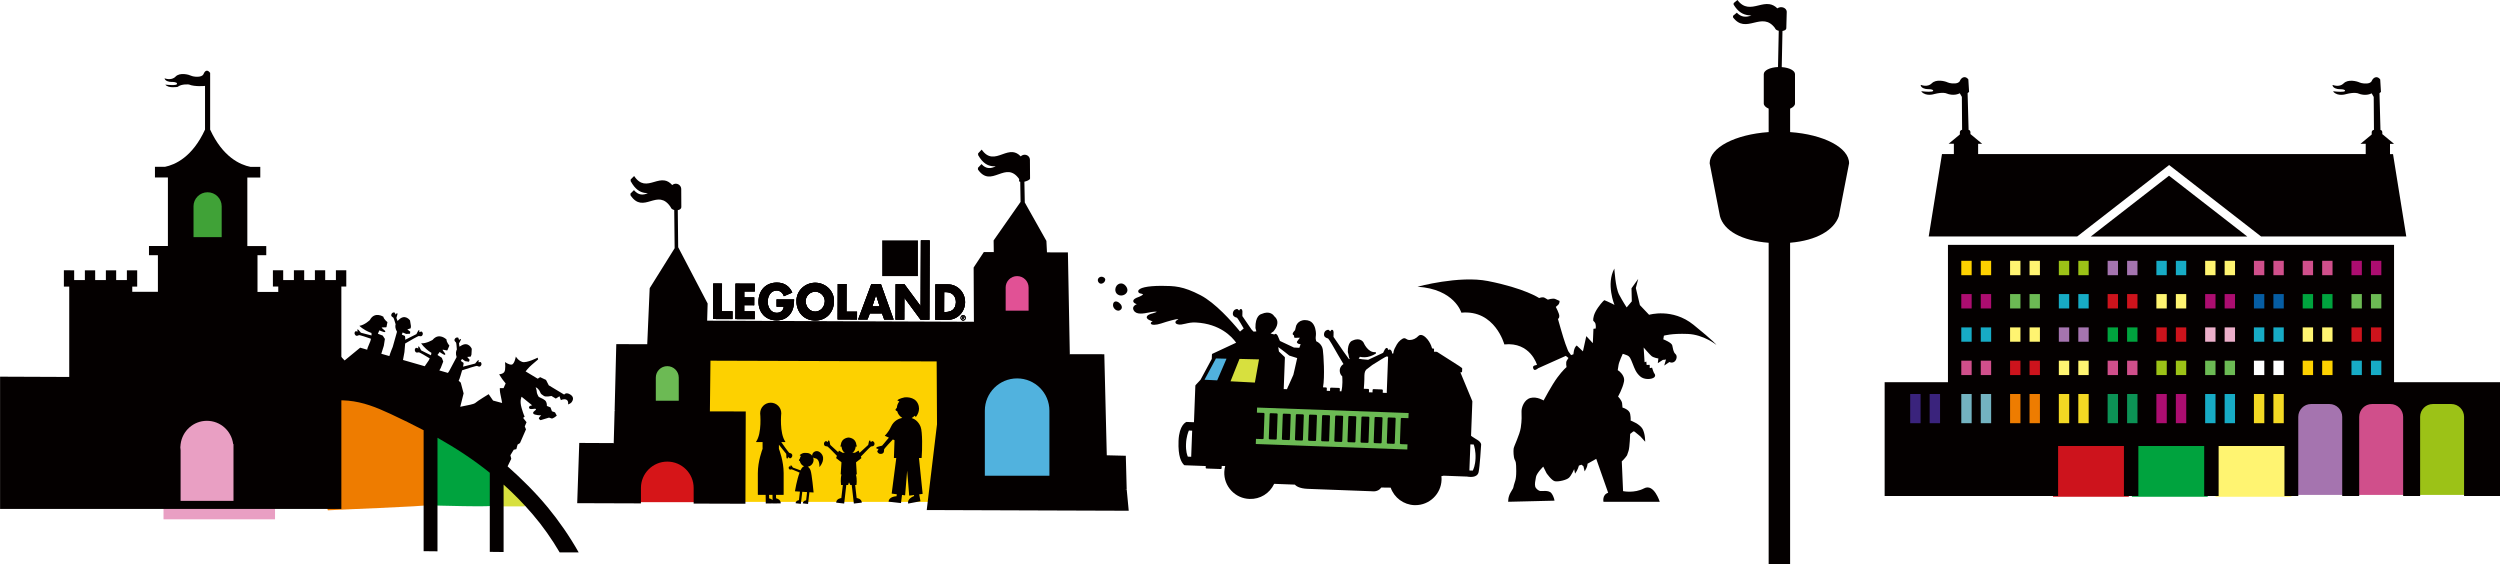
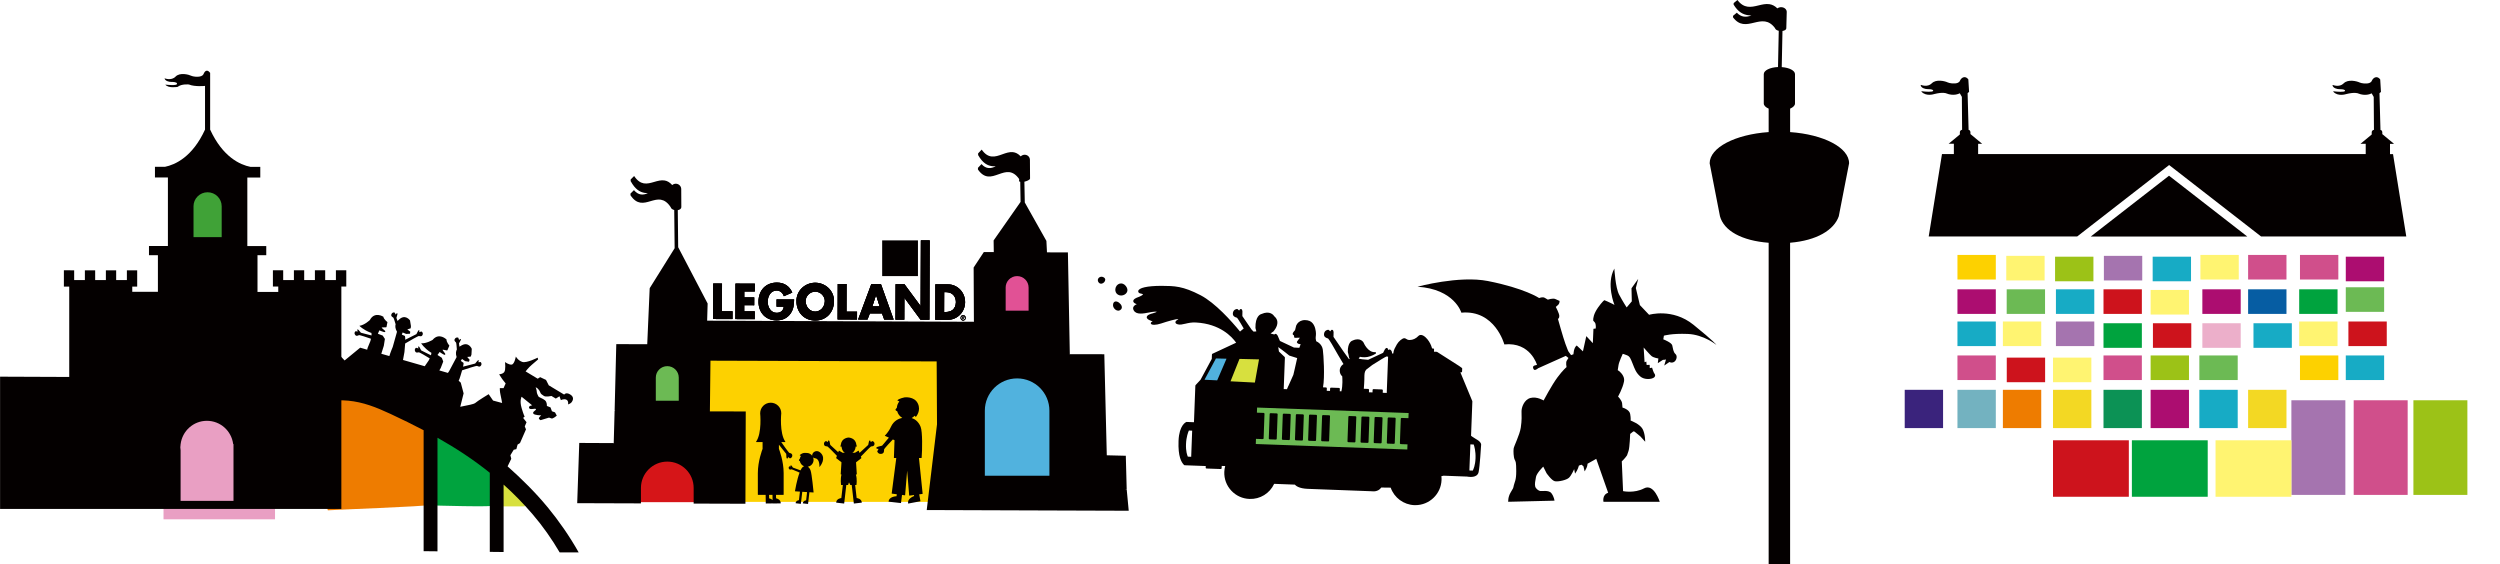
<svg xmlns="http://www.w3.org/2000/svg" id="uuid-2bc857aa-4ac8-4183-8dee-d030266effed" data-name="レイヤー 2" viewBox="0 0 1050 237">
  <defs>
    <clipPath id="uuid-6464953d-3054-4fca-a407-7be1df64113d">
      <polygon id="uuid-f441291f-6b91-4846-a6b7-6e1ae6a91c61" data-name="SVGID" points="299.55 119.09 299.5 133.99 307.65 134.02 307.66 130.73 303.21 130.72 303.25 119.1 299.55 119.09" fill="#040000" />
    </clipPath>
    <clipPath id="uuid-c0c91342-ad58-47c0-8980-2dec033769ff">
      <polygon id="uuid-bbebd230-8fc1-4bb2-8b3b-790d0211dc90" data-name="SVGID" points="308.91 119.12 308.86 134.02 316.97 134.05 316.99 130.77 312.58 130.75 312.58 128.18 316.77 128.2 316.78 124.92 312.6 124.9 312.6 122.41 317.01 122.43 317.03 119.15 308.91 119.12" fill="#040000" />
    </clipPath>
    <clipPath id="uuid-3f0841b7-ea6a-4320-a5c8-57878edb6e7c">
      <path id="uuid-67793fc1-13e6-4c88-b637-93894911e813" data-name="SVGID" d="M318.57,126.68c-.02,4.68,3.1,7.88,7.58,7.89,2.39,0,4.49-.88,5.9-2.9,1.28-1.86,1.44-3.71,1.48-5.88l-7.36-.03v3.04s3.02.01,3.02.01c-.16,1.71-1.39,2.58-3,2.58-2.44,0-3.76-2.37-3.75-4.67,0-2.28,1.28-4.7,3.73-4.69,1.5,0,2.57.96,3.07,2.38l3.52-1.53c-1.22-2.79-3.49-4.18-6.42-4.19-4.6-.02-7.75,3.16-7.77,8" fill="#040000" />
    </clipPath>
    <clipPath id="uuid-46d31cbd-ae90-41e3-9dcd-5df5d1188ea3">
      <path id="uuid-433aa0ee-f155-46e7-9d75-d7467d4e919f" data-name="SVGID" d="M338.36,126.41c0-2.05,1.83-3.92,4.04-3.92,2.22,0,4.03,1.89,4.02,3.94,0,2.57-1.83,4.44-4.05,4.44-2.21,0-4.02-1.89-4.02-4.46M334.5,126.38c-.02,4.82,3.29,8.23,7.87,8.25,4.58.02,7.91-3.37,7.92-8.19.02-4.51-3.76-7.68-7.87-7.7-4.11-.01-7.9,3.14-7.92,7.64" fill="#040000" />
    </clipPath>
    <clipPath id="uuid-d4593e18-0ad3-4eca-ae80-b22c59fcfe20">
      <polygon id="uuid-f49a00fd-5769-4216-bf84-35e7625da1d2" data-name="SVGID" points="351.85 119.27 351.8 134.17 359.95 134.2 359.96 130.91 355.52 130.9 355.56 119.28 351.85 119.27" fill="#040000" />
    </clipPath>
    <clipPath id="uuid-4fa63805-168b-413d-b7dc-bf253594874b">
      <path id="uuid-935242fc-1bd8-40ef-9566-63f8eab582b9" data-name="SVGID" d="M367.92,123.92h.04s1.5,4.75,1.5,4.75h-3.09s1.55-4.75,1.55-4.75ZM365.95,119.31l-5.54,14.88h3.94s.99-2.57.99-2.57l5.11.02.92,2.59h3.96s-5.33-14.91-5.33-14.91h-4.05Z" fill="#040000" />
    </clipPath>
    <clipPath id="uuid-8f82c52c-cfe7-496f-af95-352666ff8409">
      <path id="uuid-a499ec75-0bfa-427e-8bc6-aaa7f3c13ad6" data-name="SVGID" d="M396.56,122.7h.87c2.38.01,4.06,1.52,4.05,4.19,0,2.9-1.91,4.16-4.12,4.15h-.83s.03-8.34.03-8.34ZM392.86,119.41l-.05,14.9,5.26.02c3.95.01,7.26-3.23,7.27-7.42.01-4.19-3.25-7.47-7.22-7.48l-5.26-.02Z" fill="#040000" />
    </clipPath>
    <clipPath id="uuid-843ed77a-2a01-42f1-b425-dab2385dabb1">
      <polygon id="uuid-68d4216d-c389-48be-b1f5-361dd29b07c7" data-name="SVGID" points="386.76 100.97 386.66 128.5 386.62 128.5 379.86 119.36 376.15 119.35 376.1 134.25 379.81 134.26 379.84 125.13 379.88 125.13 386.64 134.29 390.35 134.3 390.47 100.98 386.76 100.97" fill="#040000" />
    </clipPath>
    <clipPath id="uuid-b2326ccc-5d99-4126-8ca0-2cf893b6db62">
      <path id="uuid-077ffb02-d286-437d-ac4c-696ae84ad340" data-name="SVGID" d="M403.67,133.5c0-.51.38-.88.84-.88.46,0,.84.38.84.89,0,.51-.38.89-.85.88-.46,0-.84-.38-.84-.89M403.43,133.5c0,.63.48,1.14,1.07,1.14.6,0,1.08-.5,1.08-1.13,0-.63-.47-1.13-1.07-1.13-.6,0-1.08.5-1.08,1.13" fill="#040000" />
    </clipPath>
    <clipPath id="uuid-eb3862cb-9fcb-499a-b6eb-084f4feec32e">
      <path id="uuid-97c8e692-5939-4104-9fc5-00cf1e9338a9" data-name="SVGID" d="M404.3,133.12h.26c.11,0,.26,0,.26.13,0,.13-.08.15-.2.15h-.32s0-.28,0-.28ZM404.07,132.91v1.17s.23,0,.23,0v-.47s.2,0,.2,0l.26.47h.26s-.27-.47-.27-.47c.2-.01.31-.13.31-.35,0-.31-.18-.36-.44-.36h-.54Z" fill="#040000" />
    </clipPath>
  </defs>
  <g id="uuid-5f1164ef-7e03-4b7a-b442-7e9d82c0cc5c" data-name="レイヤー 3">
    <g>
      <path d="M138.77,164.43c0,1.24-2.27,50.11-1.03,49.91,1.24-.21,42.14-1.65,42.34-2.27s2.07-35.88,1.45-36.09c-.62-.21-43.38-11.76-43.38-11.76" fill="#ee7c00" />
      <path d="M184.42,178.04l-1.45,7.01-1.65,27.22s26.65.82,26.65,0-.83-16.7-1.03-17.32c-.21-.62-22.51-16.91-22.51-16.91Z" fill="#00a33e" />
      <polyline points="209.41 199.07 210.24 212.69 220.36 212.69 221.6 207.12 217.06 202.99 208.79 199.07" fill="#d7e03e" />
      <rect x="68.68" y="166.38" width="46.83" height="51.73" fill="#e99fc3" />
      <rect x="73.76" y="72.9" width="28.31" height="31.27" fill="#40a237" />
      <path d="M229.9,212.92c-5.04-6.13-11.01-11.98-16.71-17.05l1.54-3.18-.37-1.48,1.4-2.31,1.11-.27.51-1.9,1.02-.65,2.51-5.74-.51-1.25.74-1.76-1.43-1.81.65-.56s-.37-.46-1.29-3.61c-.93-3.15,0-4.72,0-4.72l4.45,3.62s-1.62.13-1.3,1.11c.32.98,2.69-.05,2.88.47.18.52-1.58,1.07-1.12,1.85.46.78,3.34.75,3.34.75,0,0-.59.5-.93,1.02-.34.52.65,1.02.65,1.02l3.48-1.06s.48.02,1.06.32c.58.31,2.27-1.15,2.27-1.15l-.74-1.39-1.3-.47-.6-1.62-1.53-.61s.17-1.52-.78-2.36c-.96-.84-2.51-1.17-2.78-1.67-.27-.5-.69-1.34-.69-1.99,0-.65-.46-1.85-.46-1.85l.7.42s.95.86,1.2,1.67c.25.81.78,1.02,1.57,1.58.8.56,3.15,0,3.15,0l1.85,1.11,1.53-.97.6,1.62s1.29-.71,2.32-.18c1.03.53.69,1.99.69,1.99,0,0,1.11-.36,1.53-.97.43-.61,1.24-2.06-.6-3.2-1.85-1.14-2.55.04-2.55.04l-6.48-3.9-1.16-2.27-2.46-1.16-1.02.65-5.09-3.06s1.23-1.65,2.65-2.82c1.41-1.16,2.6-2.22,2.6-2.22l-.18-.74s-4.64,2.37-6.44,1.8c-1.8-.57-2.73-2.27-2.73-2.27,0,0-.55,3.19-1.72,3.38-1.16.19-2.83-1.07-2.83-1.07,0,0,.4,3.26-.33,4.21-.73.95-2.13.92-2.13.92,0,0,.63,1.11,1.3,2.04.67.92,1.43,1.8,1.43,1.8l-.88,1.99h-1.57s-.04,1.44.27,2.68c.31,1.24.69,3.56.69,3.56l-3.8-1.02-1.85-2.68s-4.62,2.79-5.75,3.79c-.37.33-2.93.9-6.18,1.51l1.41-5.63-1.2-4.52-.88-.76c.23-.56.4-.98.4-.98,0,0,.58-1.72,1.05-3.43,1.86-.62,5.99-1.97,6.31-1.84.41.16,1.12.64,1.65-.22.5-.82-.16-1.4-.16-1.4l-1.09.04s.29-.19.28-.65c0-.46-.54.06-.54.06l-.98,1.17-5.08,1.31c.16-.71.26-1.3.21-1.59l-1.15-.83.51-.82,1.32.92,1.59.25.28-.81-1.01-1.2,1.48-.15.3-.85.13-2.42s-1.38-3.41-4.69-1.18c0,0-.21.08-.49.27l-.18-1.36.71-1.33s.27-.68-.15-.52c-.43.16-.49.5-.49.5l-.37-1.04s-.78-.41-1.37.38c-.6.81.11,1.29.41,1.61.14.15.27,1.53.36,2.94-.38.72-.57,1.76-.1,3.2l-3.11,5.86s-.22.32-.54.79l-3.61-1.04.6-1.04,1.04-2.7-.59-1.56-1.82-1.19.9-1.26s1.71,1.21,2.07,1.2c.12,0,.09.15.34-.3.07-.12-1.26-1.65-1.18-1.8.12-.23,1.9.44,2.03.17.32-.68.62-1.41.83-1.94,0,0-1.3-1.53-1.19-2.56,0,0-3.1-3.14-5.86.15,0,0-2.59,1.6-4.79,1.43,0,0,1.03,1.84,3.99,3.84,0,0,.57-.2.11,1.2l-4.11-2.06-.71-1.35s-.41-.61-.51-.17c-.11.44.14.7.14.7l-1.06-.28s-.78.41-.45,1.34c.33.95,1.12.64,1.56.57.34-.05,3.24,1.7,4.62,2.55-.12.26-.25.55-.42.87l-1.67,2.43-9.13-2.63c.21-1.14.61-3.35.61-3.35,0,0,.19-1.81.3-3.57,1.68-1,5.43-3.19,5.77-3.14.44.07,1.23.38,1.57-.57.32-.91-.46-1.33-.46-1.33l-1.06.27s.24-.25.13-.69c-.1-.45-.52.17-.52.17l-.71,1.35-4.68,2.36c0-.73-.03-1.33-.14-1.59l-1.3-.56.33-.91,1.49.62,1.61-.09.11-.85-1.24-.96,1.42-.46.11-.9-.39-2.4s-2.08-3.04-4.83-.16c0,0-.19.13-.42.37l-.46-1.29.41-1.45s.12-.72-.26-.48c-.38.25-.38.6-.38.6l-.58-.94s-.85-.24-1.25.66c-.41.91.38,1.24.74,1.49.17.12.59,1.44.98,2.8-.22.79-.18,1.84.58,3.15l-1.79,6.38s-.96,2.25-1.42,3.83l-3.38-.97,1.06-3.37.45-2.86-.91-1.4-2.04-.78.61-1.42s1.93.82,2.27.73c.12-.03.12.12.26-.36.04-.13-1.58-1.34-1.54-1.51.07-.25,1.95.03,2.02-.26.17-.73.31-1.51.4-2.07,0,0-1.6-1.22-1.7-2.25,0,0-3.69-2.41-5.69,1.39,0,0-2.19,2.11-4.38,2.42,0,0,1.4,1.58,4.72,2.9,0,0,.51-.31.37,1.15l-4.46-1.14-.98-1.17s-.53-.51-.54-.05c-.02.46.28.66.28.66l-1.09-.05s-.68.57-.16,1.4c.52.86,1.24.39,1.64.22.32-.12,3.52.97,5.06,1.51-.06.28-.13.59-.22.94l-1.21,2.96-.15.7-2.94-.85-6.54,5.37-5.08-5.37-15.75,4.14c-.59,7.11-.21,14.27.09,21.42,18.6-5.99,27.56-3.55,40.06,2.28,4.76,2.22,9.38,4.48,13.86,6.83v50.8c1.94.02,3.88.04,5.82.06v-47.7c7.71,4.35,15.02,9.12,21.97,14.71v33.22c1.93.02,3.86.04,5.8.06v-28.32c4.2,3.78,8.27,7.9,12.21,12.5,4.27,4.98,8.04,10.36,11.33,15.97,2.67.01,5.33.01,8,.02-3.84-6.81-8.31-13.23-13.13-19.09Z" fill="#040000" />
      <g>
        <rect x="522.77" y="168.76" width="73.54" height="22.27" fill="#6cba54" />
        <polygon points="510.78 148.6 503.87 161.12 515.39 162.62 516.97 149.13 510.78 148.6" fill="#51b2de" />
        <polygon points="521.24 148.6 514.34 161.12 529.44 162.62 531.02 149.13 521.24 148.6" fill="#d7e03e" />
        <g>
          <path d="M470.25,119.12c-.97.27-1.68,1.16-1.81,2.27h0c-.1,1.02.3,1.88,1.09,2.36.4.25.87.37,1.35.37.53,0,1.07-.15,1.54-.45.58-.37.96-.9,1.07-1.49.08-.46.03-1.2-.66-2.07-.69-.88-1.66-1.25-2.57-.99Z" fill="#040000" />
          <path d="M468.46,126.63c-.36.06-.97.33-1,1.47-.03.73.44,1.56,1.13,2.03.34.23.71.35,1.06.35.21,0,.41-.04.59-.13.07-.03.16-.08.25-.13.63-.38.85-1.02.58-1.74-.36-.97-1.63-2.02-2.62-1.85Z" fill="#040000" />
          <path d="M463.05,116.28c-.57-.16-1.2.02-1.61.47-.36.4-.46.94-.25,1.44l.03.07c.03.06.05.11.06.12.26.5.69.77,1.18.77.11,0,.23-.01.35-.04.75-.19,1.39-.93,1.39-1.62,0-.28-.11-.95-1.15-1.21Z" fill="#040000" />
          <path d="M574.82,175.02l-2.64-.09c-.19-.01-.36.15-.37.34l-.38,10.29c0,.09.03.18.09.25.06.07.15.11.25.11l2.65.09h.01c.19,0,.35-.15.35-.34l.37-10.29c0-.09-.03-.19-.09-.25-.06-.07-.15-.11-.25-.11Z" fill="#040000" />
          <path d="M580.33,175.22l-2.65-.1c-.09,0-.19.03-.25.09-.07.06-.11.15-.11.25l-.37,10.29c0,.09.03.18.09.25.06.07.15.11.25.11l2.64.1h.01c.19,0,.35-.15.35-.34l.38-10.29c0-.19-.15-.36-.34-.37Z" fill="#040000" />
          <path d="M569.31,174.82l-2.64-.1c-.09,0-.19.03-.25.09s-.11.15-.11.25l-.37,10.3c0,.09.03.19.09.25.06.07.15.11.25.11l2.64.09h.01c.19,0,.35-.15.35-.34l.37-10.29c0-.09-.03-.18-.09-.25-.06-.07-.15-.11-.25-.11Z" fill="#040000" />
          <path d="M620.2,184.58c-1.46-.86-2.12-1.36-2.36-1.55l.55-14.43c0-.05,0-.1-.03-.15l-5-12.06h.34c.21,0,.36-.13.37-.33,0,0,.05-1.18.05-1.28.01-.28.01-.3-10.52-6.97-.05-.03-.11-.05-.18-.06l-1.15-.04.04-.99c0-.09-.03-.19-.09-.25-.06-.07-.15-.11-.25-.11h-.48c-.14-.54-.53-1.76-1.33-2.99-.75-1.17-2.06-2.58-3.27-2.69-.46-.04-.88.11-1.2.46-.99,1.05-2.3,1.65-3.6,1.66-.77,0-1.13-.23-1.45-.44-.25-.16-.52-.33-.85-.32-.84.02-2.35,1.28-3.11,2.6-.82,1.43-1.27,2.32-1.41,3.24l-.09.58-.53-.02c.11-.88-.46-1.44-.81-1.63-.08-.04-.17-.05-.26-.03l-.61.17c0-.12-.01-.24-.05-.37-.09-.34-.3-.43-.42-.45-.36-.07-.67.31-.84.57l-.76,1.49-6.28,2.92-2.48-.22c-.19-.04-.89-.19-1.49-.25l.5-.8c.52.12,1.73.34,3.16.09,1.87-.32,3.41-1.35,3.47-1.39.13-.09.19-.26.14-.41s-.2-.25-.36-.24c-3.11.23-4.83-3.94-4.86-4.01-.01-.02-1.25-2.38-4.57-.87-.35.09-2.12.76-2.05,4.79,0,.03,0,.06.01.09l.24.88.29,1.45s.03.08.05.12l.19.29-.25.24-2.28-3.16-4.26-6.23.04-2c-.03-.3-.13-.83-.5-.95-.12-.04-.37-.07-.61.21-.13.14-.22.28-.28.42l-.59-.56c-.07-.06-.15-.1-.24-.1-.52.01-1.55.32-1.78,1.6-.25,1.47.95,1.83,1.52,2.01.08.02.15.05.17.05.4.29,2.46,3.77,4.23,6.98l2.23,3.75c-.32.21-.8.59-1.18,1.26-.65,1.1-.49,2.95.66,3.89.06.71.27,3.82-.36,6.31l-.68-.03.04-1.04c0-.09-.03-.19-.09-.25-.06-.07-.15-.11-.25-.11l-3.39-.12c-.09,0-.19.03-.25.09-.07.06-.11.15-.11.25l-.04,1.04-1.38-.05.04-1.05c0-.09-.03-.19-.09-.25-.06-.07-.15-.11-.25-.11l-1.27-.05c.84-4.49.21-13.81-.07-15.79-.32-2.3-2.18-3.3-2.78-3.57-.3-1.21-.25-1.57-.18-2.05.04-.31.09-.67.07-1.27-.03-.79-.24-3.47-1.99-4.81-.78-.59-2.33-.98-3.78-.61-1.17.31-2.04,1.04-2.54,2.18-.26,1.01-.4,1.58-.46,1.9l-.04.04c-.78.86-1.05,1.33-.95,1.69.05.17.18.3.37.36.19.06.24.53.23.76,0,.1.03.2.1.27.07.07.17.11.27.1.73-.05,1.59-.07,2.05-.04-.15.21-.37.49-.52.68-.63.79-.87,1.09-.69,1.39.31.53,1.01.64,1.52.64h0c-.15.38-.36.92-.55,1.53l-2.27-.11-5.88-2.77-.94-2.21c-.17-.31-.53-.8-.96-.77-.11.01-.28.06-.41.27-.26-.1-.58-.18-.96-.24-.11-.04-.36-.14-.67-.21.27-.21.65-.47,1.15-.79.03-.02.05-.04.07-.06.07-.08,1.8-1.96,1.65-3.98-.07-.91-.5-1.7-1.28-2.35-.27-.44-1.83-2.6-5.48-.95-.38.1-2.55.87-2.46,5.81,0,.03,0,.06.01.09l.3,1.06.04.34c-.28-.01-.65,0-1.1.09l-.84-.83-3.91-5.71.04-2c-.03-.3-.13-.83-.5-.95-.12-.04-.37-.07-.61.21-.13.14-.22.28-.28.42l-.59-.56c-.07-.06-.14-.1-.25-.1-.52,0-1.54.33-1.77,1.6-.25,1.46.94,1.83,1.51,2.01.08.02.15.05.18.05.1.08.61.63,2.85,4.52l-1.55,1.29c-3.62-4.42-10.38-12-16.55-15.24-7.48-3.89-11-3.91-16.34-3.95h-.07c-6.01,0-9.67.83-9.8,2.24-.04.47.34.86.96.97.91.16,1.05.36,1.06.36-.05.27-1.18.9-2.38,1.31-.3.11-1.77.68-1.72,1.57.03.51.5.91,1.48,1.25-.57.24-1.18.62-1.43,1.19-.14.32-.22.83.18,1.47,1.11,1.86,3.96,1.3,6.47.82.36-.07.71-.14,1.06-.2,1.07-.19,1.81-.17,2.16-.09-.21.13-.67.36-1.7.65-.58.13-2.49.62-2.56,1.59-.06.74.92,1.21,1.64,1.48.1.05.23.1.37.15.13.05.33.12.48.19-.04.02-.09.04-.14.06-.73.29-.67.68-.62.84.25.7,2.13.68,4.26-.03,2.92-.98,6.32-1.92,7.31-1.9-.07.08-.18.18-.35.32-.23.12-.97.54-.91,1.12.06.57.8.76,1.05.82.9.24,1.92,0,3.1-.27,1.3-.3,2.77-.65,4.57-.51,10,.58,14.94,5.88,16.79,8.48l-9.97,4.65c-.12.06-.2.17-.2.31l-.07,1.84-4.71,8.75-2.1,2.27c-.06.06-.09.14-.09.23l-.58,15.35-3.08-.12s-.1,0-.14.02c-.12.05-3.01,1.25-3.26,7.93-.25,6.71,1.2,8.99,2.31,10.13.06.06.15.1.24.11l8.88.33-.03.68c0,.09.03.18.09.25.06.07.15.11.25.11l5.99.22c.18,0,.36-.14.37-.34l.04-.96,1.46.05c-.22.81-.35,1.63-.38,2.44-.11,2.93.92,5.72,2.92,7.87,2,2.15,4.71,3.4,7.65,3.5,4.46.18,8.49-2.31,10.37-6.34l8.69.33c.38.45,1.71,1.63,5.35,1.77l27.09,1.02c.1.02,2.49.41,3.85-1.57l3.96.05c1.48,4.24,5.45,7.18,9.96,7.35.14,0,.28,0,.42,0,5.87,0,10.75-4.65,10.98-10.56.02-.51,0-1.03-.07-1.6l.93-.21,9.91.37c.1.02,2.37.51,3.78-.39.54-.35.89-.85,1.02-1.5.51-2.41.99-10.52,1.04-11.24.07-.28.15-1.3-1.84-2.46ZM617.57,186.64l1.38.05c.23.63.89,2.72.77,5.79-.11,3.04-.89,4.68-1.17,5.17l-1.41-.05.42-10.97ZM500.71,180.88l-.41,10.97-1.41-.06c-.24-.51-.89-2.21-.77-5.24.11-3.08.93-5.11,1.21-5.73l1.38.06ZM539.54,149.91l-2.38-2.26-.3-1.87c1.83,1.26,4.57,3.5,4.61,3.53.03.03.07.05.12.06l3.23,1.02c-.6,2.85-1.62,7.04-1.61,7.04l-2.12,4.75c-.08.06-.13.16-.13.26l-.44,1.02-1.36-.05.5-13.24c0-.1-.04-.2-.11-.27ZM580.44,163.57l-3.59-.14c-.09,0-.19.03-.25.09-.07.06-.11.15-.11.25l-.04,1.04-1.5-.05.04-1.05c0-.09-.03-.19-.09-.25-.06-.07-.15-.11-.25-.11l-1.85-.07c.1-1.33.22-2.99.23-4v-.5c.02-1.73.03-2.61.74-3.5l2.59-1.99c2.63-1.7,5.61-3.5,5.99-3.58.06,0,.12.02.19.03.14.03.29.06.46.07l-.57,15.22-1.68-.06.04-1.04c0-.19-.15-.36-.34-.37ZM505.89,159.5l4.81-8.96,4.44.12-3.92,9.09-5.33-.26ZM588.33,175.87l-.37,10.29c0,.2.15.36.34.37l2.85.1-.08,2.16-63.64-2.31.08-2.16,2.85.1c.09,0,.19-.03.25-.09.07-.06.11-.15.11-.25l.37-10.29c0-.2-.15-.36-.34-.37l-2.85-.1.08-2.15,63.64,2.3-.08,2.16-2.85-.1c-.09,0-.19.03-.25.09-.07.06-.11.15-.11.25ZM528.79,150.94l-1.74,9.74-10.23-.53,3.76-9.41,8.21.2Z" fill="#040000" />
          <path d="M585.84,175.43l-2.65-.11c-.09,0-.19.03-.25.09-.07.06-.11.15-.11.25l-.37,10.3c0,.09.03.19.09.25.06.07.15.11.25.11l2.64.09h.01c.19,0,.35-.15.35-.34l.38-10.28c0-.19-.14-.36-.34-.37Z" fill="#040000" />
          <path d="M547.28,174.03l-2.65-.09c-.19-.02-.36.15-.37.34l-.37,10.29c0,.2.15.36.34.37l2.64.1h.01c.19,0,.35-.15.35-.34l.38-10.29c0-.09-.03-.18-.09-.25-.06-.07-.15-.11-.25-.11Z" fill="#040000" />
          <path d="M541.77,173.83l-2.64-.1c-.09,0-.19.03-.25.09-.07.06-.11.15-.11.25l-.37,10.29c0,.19.15.36.34.37l2.64.1h.01c.09,0,.18-.03.24-.09.07-.06.11-.15.11-.25l.37-10.3c0-.09-.03-.18-.09-.25-.06-.07-.15-.11-.25-.11Z" fill="#040000" />
          <path d="M536.26,173.63l-2.64-.1h-.01c-.19,0-.35.15-.35.34l-.37,10.29c0,.09.03.18.09.25.06.07.15.11.25.11l2.64.1h.01c.19,0,.35-.15.35-.34l.38-10.29c0-.09-.03-.18-.09-.25-.06-.07-.15-.11-.25-.11Z" fill="#040000" />
          <path d="M552.79,174.23l-2.65-.1c-.09,0-.19.03-.25.09-.07.06-.11.15-.11.25l-.37,10.3c0,.09.03.18.09.25.06.07.15.11.25.11l2.64.09h.01c.19,0,.35-.15.35-.34l.38-10.29c0-.19-.15-.36-.34-.37Z" fill="#040000" />
-           <path d="M563.8,174.62l-2.65-.1c-.18.01-.36.15-.37.34l-.37,10.29c0,.19.15.36.34.37l2.64.1h.01c.09,0,.18-.03.24-.09.07-.06.11-.15.11-.25l.38-10.3c0-.09-.03-.18-.09-.25-.06-.07-.15-.11-.25-.11Z" fill="#040000" />
          <path d="M558.29,174.42l-2.64-.09c-.19,0-.36.14-.37.34l-.38,10.29c0,.09.03.18.09.25.06.07.15.11.25.11l2.64.09h.01c.19,0,.35-.15.35-.34l.37-10.29c0-.09-.03-.18-.09-.25-.06-.07-.15-.11-.25-.11Z" fill="#040000" />
        </g>
      </g>
      <path d="M751.85,55.48v-9.85c1.26-.55,2.05-1.31,2.05-2.17v-12.32c0-1.48-2.35-2.7-5.43-2.94h-.14s.31-15.19.31-15.19c.92-.13,1.59-.57,1.61-1.12v-.12s.18-6.72.18-6.72c.04-1.06-.95-1.97-2.22-2.03-.64-.03-1.26.16-1.72.5-1.08-1.08-2.18-1.58-3.3-1.76-1.52-.23-3.07.14-4.63.52-1.55.38-3.1.75-4.63.52-1.44-.22-2.85-.98-4.21-2.79l-1.58,1.29c0,.21-.02.42-.03.63,1.94,3.18,3.98,4.15,6.07,4.46.46.07.93.1,1.4.13-1.07.38-2.14.6-3.19.45-1-.15-1.98-.64-2.93-1.63l-1.58,1.3c0,.21-.02.42-.03.63,1.35,1.82,2.77,2.58,4.21,2.79,1.52.23,3.07-.15,4.62-.52.37-.09.75-.18,1.12-.26.05-.01.1-.02.15-.03.31-.06.61-.12.92-.17.1-.01.2-.03.29-.04.26-.04.53-.06.79-.07.1,0,.2-.01.3-.01.35,0,.7,0,1.05.06,1.43.21,2.84.97,4.19,2.77.09.51.72.96,1.58,1.15l-.31,15.11v.11s-.06,0-.06,0c-3.32.15-5.92,1.42-5.92,2.98v12.32c0,.86.79,1.62,2.05,2.17v9.85c-14.04.98-24.78,6.48-24.78,13.11l4.33,22.24c1.66,6.1,9.16,10.27,20.45,11.14v135.04h9.01V101.95c11.21-.93,18.43-5.33,20.45-11.12l4.33-22.24c0-6.63-10.75-12.13-24.78-13.11Z" fill="#040000" />
      <path d="M675.43,206.97l-5.01-14.26-3.66,2.06s.02.74-.41,1.72c-.42.98-.81,1.47-.81,1.47l-.5-2.14-.82-.65-1.08.38s-.41,1.78-1.62,3.38l-.37-1.88s-1.11,2.53-2.14,3.56c-1.02,1.03-4.57,1.8-5.95,1.51-1.38-.28-3.52-3.39-3.52-3.39l-1.37-2.75s-2.72,2.65-3.05,4.31c-.33,1.67-.57,3.01-.35,3.97.23.96,1.25,1.7,1.96,1.93.69.23,3.75-.53,4.87.97,1.13,1.5,1.29,3.12,1.29,3.12l-19.43.47s-.18-1.93,1-3.9c1.18-1.95,1.06-1.66,1.34-2.99.29-1.33,1.05-2.11,1.02-6.01-.03-3.89-.19-3.86-.67-4.84-.47-.99-.56-3.49-.43-4.58.14-1.1,2.54-5.73,3.01-8.84.47-3.09.35-5.08.31-6.76-.04-1.67,1.07-4.98,3.76-5.69,2.7-.71,5.51,1.06,5.51,1.06,0,0,3.45-6.52,5.82-9.7,2.37-3.19,3.82-4.31,3.82-4.31,0,0-.41-1.93.09-2.71.5-.79.71-1.14.71-1.14l-1.12-.88-11.61,5.2s-1.35,1.17-1.82.51c-.48-.67-.52-1.44.41-1.69l.93-.24s-2.73-9.7-13.72-8.59c0,0-3.9-14.65-18.05-13.33,0,0-2.83-9.9-18.42-10.9,0,0,17.42-4.78,29.57-2.39,15.46,3.05,21.54,7.16,21.54,7.16,0,0,1.4-.66,2.35-.1.94.55,1.31.77,1.31.77,0,0,2.13-.78,3.2-.24,1.06.54,1.68.73,1.68.73,0,0,.18,1.04-.69,1.8l-.87.75s1.44,2.7,1.47,3.79c.03,1.09-.58,1.23-.58,1.23,0,0,2.18,7.86,3.14,10.47.95,2.59,1.23,3.15,1.23,3.15l1.15,1.61,1.01-.37s.05-2.71,1.36-3.68l2.61,2.47,1.42-6.4,2.74,2.96.26-6.03.97-.14s.2-1.86-.42-2.57l-.63-.71s-.26-1.4.93-3.74c1.2-2.33,3.4-4.74,3.72-4.87,0,0,2.29.92,3.27,1.47l.99.53s-3.61-8.76-.05-15.27c0,0,.43,7.99,2,10.93,1.58,2.97,3.17,5.39,3.17,5.39l2.16-2.56-.13-5.48,2.82-3.95-1,3.83,1.71,7.18,3.86,4.07s9.79-2.95,18.63,4.18c8.83,7.14,9.64,8.46,9.64,8.46,0,0-5.29-4.33-12.05-4.6-6.76-.28-10,.73-10,.73l-.25,1.54s3.43,1.3,3.74,2.49c.31,1.22.43,2.87,1.34,3.65.92.78.55,2.57-.49,3.29-1.04.7-2.02.08-2.02.08l-2.18,1.5s.82-2.84.78-2.63c-.03.2-1.33.23-1.33.23l-2.15,1.4.24-1.97s-2.03-.29-2.9-1.05c-.87-.75-3.28-3.56-3.28-3.56,0,0,.25,3.47.28,4.52.03,1.04.12,1.66.12,1.66l.72-.27.12,1.41,1.29-.03.03,1.36.97-.18.44,1.33.38.91s.99.98.08,1.82c-.91.83-4.13,1.19-5.92-.42-1.78-1.61-2.26-3.12-3.12-5.28-.86-2.13-1.17-3.06-2.35-3.55-1.18-.51-1.83-.62-1.83-.62,0,0-1.61,3.45-1.78,4.8-.17,1.32-.32,2.05-.32,2.05,0,0,3.2,1.93,2.62,4.83-.57,2.89-2.48,6.24-2.48,6.24,0,0,1.53,1.58,1.69,2.79.15,1.2.17,1.86.17,1.86,0,0,2.89.77,3.22,2.67.33,1.87.19,2.77.19,2.77,0,0,3.8,1.41,4.98,3.47,1.18,2.07,1.14,5.43,1.14,5.43l-2.04-2.25-2.43-2-.49-.1-1.35,1.07s-.18,5.62-.68,7.13c-.49,1.51-.64,1.87-.64,1.87,0,0-.86,1.32-2.2,2.53l.54,12.5s4.69,1.02,8.83-1.17c4.14-2.19,6.58,5.66,6.58,5.66h-23.64s-.67-2.94,1.98-3.81Z" fill="#040000" />
      <g>
        <rect x="261.14" y="191.85" width="34.27" height="19.06" fill="#d61518" />
        <rect x="271.17" y="153.09" width="24.23" height="19.06" fill="#6cba54" />
        <rect x="295.81" y="150.55" width="101.89" height="60.24" fill="#fdd100" />
        <rect x="409.04" y="153.78" width="38.89" height="57.01" fill="#51b2de" />
        <rect x="414.11" y="111.32" width="26.15" height="39.78" fill="#e15195" />
        <g>
          <g>
            <g>
              <path d="M366.46,185.26s-.04,0-.06,0l-.73.43c.01-.14,0-.33-.12-.54-.06-.12-.14-.17-.23-.17-.2.02-.33.37-.37.48l-.3,1.41-3.65,3.35-.33-.88s-.03-.04-.05-.05c-.02,0-.05,0-.07,0l-1.45.85h-1.12c.07-.04.14-.09.21-.13,1.03-.69,1.17-2.09,1.18-2.45h.4s.05-.01.07-.03c.02-.02.02-.05.02-.07l-.23-.87c-.34-2.67-3.1-2.81-3.13-2.82h-.18s-2.78.15-3.12,2.81l-.23.88s0,.05.02.07c.02.02.04.03.07.03h.4c.02.36.16,1.76,1.18,2.45.07.05.14.09.21.13h-.98l-1.45-.85s-.05-.02-.07,0c-.02,0-.04.03-.05.05l-.23.61-3.35-3.08-.3-1.42c-.04-.11-.17-.46-.36-.47-.1,0-.17.05-.23.16-.12.21-.13.4-.12.54l-.73-.43s-.04-.01-.06,0c0,0-.9.22-.85,1.21.06.94.79.98,1.22,1.01.06,0,.12,0,.16.01.08.02.62.35,4.06,3.97l-.33.88s0,.08.03.1l2.21,1.73-.32,4.99s.02.08.06.09c0,0,.1.03.26.08-.5,1.77-.2,4.27-.19,4.3,0,.04.04.08.09.08h.67l-.63,5.48c-.37.04-1.99.29-2.17,1.84,0,.02,0,.05.02.06.01.02.04.03.06.03l3.2.37s.05,0,.06-.02c.02-.01.03-.03.03-.06l.89-7.71h.68s.07-.02.08-.06l.37-1.04.52,1.05s.04.05.08.05h.54l.89,7.71s.01.04.03.06c.02.01.03.02.05.02,0,0,0,0,0,0l3.2-.37s.04-.01.06-.03c.01-.02.02-.04.02-.06-.18-1.55-1.8-1.81-2.17-1.84l-.63-5.48h.46s.08-.03.09-.07c0-.02.36-2.38-.24-4.28.2-.06.32-.1.32-.1.04-.01.06-.05.06-.09l-.32-4.99,2.21-1.73s.04-.06.03-.1l-.22-.58c2.93-3.09,4.17-4.23,4.34-4.27.05,0,.11,0,.17-.01.43-.03,1.16-.08,1.22-1.01.06-.99-.84-1.21-.85-1.21Z" fill="#040000" />
              <path d="M331.73,192.52s.93-.08,1.02-1.07c.08-.93-.63-1.09-1.05-1.19-.06-.01-.11-.03-.16-.04-.08-.03-.56-.45-3.41-4.55h1.64s.06-.02.08-.05c.02-.03.01-.06,0-.09-2.56-3.64-1.73-11.89-1.72-11.98,0-2.44-1.99-4.42-4.43-4.42s-4.43,1.98-4.43,4.43c0,.08.83,8.33-1.72,11.97-.02.03-.02.06,0,.09.01.03.04.05.08.05h2.65v2.85c-.12.31-1.99,5.12-1.99,10.21v9.02s.04.09.09.09h3.19l.05,3.55s0,.04.03.06c.02.02.04.02.06.02h0l2.82-.04s0,0,.01.01c.02.02.04.03.06.02l3.22-.04s.09-.04.09-.09c-.02-1.56-1.61-1.98-1.97-2.05l-.02-1.45h3.12s.09-.04.09-.09v-9.02c0-5.09-1.86-9.89-1.99-10.21v-1.74l3.07,3.85.08,1.45c.02.11.09.48.29.52.09.02.17-.02.25-.13.15-.19.2-.38.2-.52l.66.53s.04.02.06.02ZM323.01,207.84h1.44l.03,2.21c-.5-.53-1.22-.71-1.45-.75l-.02-1.45Z" fill="#040000" />
              <path d="M342.95,189.46c-.77.05-1.36.56-1.56.9-.09.14-.32.58-.27,1.04-.53-.7-1.37-1.17-2.32-1.17-.09,0-.18.01-.27.02h-.04s0,0-.01,0c-.05-.01-1.17-.33-2.57.86-.02.02-.03.05-.03.07,0,.03.02.05.04.07,0,0,.21.13.46.27-.23.34-.38.73-.45,1.14-.36.38-.4.52-.39.61.01.16.15.3.4.42.19.99.89,1.81,1.84,2.17h0c-.52.03-1.04.58-1.56,1.69l-3.2-1.17-.52-.75c-.06-.07-.23-.24-.36-.2-.05.01-.11.06-.12.18-.01.13,0,.23.04.31l-.47-.06s-.04,0-.06.02c-.17.12-.44.48-.21.95.27.56.73.4,1,.31.04-.01.07-.02.09-.03h0c.08,0,.56.11,3.41,1.38-1.15,3.02-1.92,7.71-1.93,7.76,0,.02,0,.05.02.07.02.02.04.03.06.03l2,.13-.42,3.59c-.28.03-1.27.22-1.39,1.2,0,.05.03.09.08.1l2.04.24s.05,0,.06-.02c.02-.01.03-.03.03-.06l.58-4.98,2.02.13-.4,3.46c-.28.03-1.27.22-1.39,1.2,0,.02,0,.05.02.06.01.02.04.03.06.03l2.04.23s0,0,0,0c.04,0,.08-.03.09-.08l.56-4.85,1.66.11s.05,0,.07-.03.03-.04.02-.07c-.03-.31-.74-7.64-1.23-9.06-.28-.81-.69-1.37-1.21-1.66,1.41-.23,2.44-1.42,2.44-2.86,0-.37-.08-.72-.2-1.05.22.18.53.32.94.39,1.91.28,1.71,3.44,1.7,3.47,0,.04.02.07.06.09.01,0,.02,0,.03,0,.03,0,.05-.01.07-.03.6-.75,2.43-3.37.67-5.5-.77-.94-1.53-1.09-2.03-1.06Z" fill="#040000" />
              <path d="M385.96,192.35h1.04s.08-.03.09-.08c.28-3.33.39-10.92-.42-12.98-.97-2.45-2.69-3.37-3.77-3.72.46-.24.88-.56,1.24-.97l.44.46s.04.03.06.03h0s.05-.01.06-.03c.02-.03,2.28-2.55.77-5.63-1.51-3.08-5.54-2.53-5.58-2.53-.08.02-2.08.41-2.95,1.16-.02.02-.03.05-.03.08,0,.03.02.05.05.07l.76.4c-.61.74-.98,1.67-1.04,2.64-.54.55-.59.75-.58.86.03.37.65.58.72.6,0,0,0,0,0,0,.31,1.19,1.09,2.21,2.14,2.8-1.36.27-3.55,1.1-4.75,3.73-1.07,2.36-2.52,3.66-2.54,3.67-.02.02-.03.05-.03.08,0,.03.02.05.05.07l1.64.74-2.84,3.37-1.87.48c-.1.04-.58.23-.59.48,0,.11.07.2.21.27.32.16.58.15.76.11l-.55,1.04s-.01.04,0,.06c0,.01.33,1.15,1.62,1.02,1.21-.13,1.23-1.04,1.24-1.64,0-.08,0-.16,0-.22,0-.11.39-.73,3.69-4.21l.7.32-.26,7.38s0,.05.02.06c.02.02.04.03.06.03h.92l-1.93,14.88s0,.05.02.06.03.03.06.03l2.05.26-.1.83c-.49.02-3.12.24-3.35,2.2,0,.02,0,.05.02.06.01.02.04.03.06.03l5.06.58s.09-.03.1-.08l.41-3.34,1.21.16s.05,0,.07-.02c.02-.01.03-.04.03-.06l.85-10.26.85,10.4s.01.05.03.06.04.02.07.02l1.9-.25.08.41c-.46.17-2.9,1.16-2.53,3.09,0,.02.02.04.04.06.01,0,.03.01.05.01,0,0,.01,0,.02,0l5-.95s.08-.05.07-.1l-.52-2.81,1.36-.18s.08-.05.08-.1l-1.54-15.02Z" fill="#040000" />
            </g>
            <g>
              <g>
                <polygon points="307.66 130.73 303.21 130.72 303.25 119.1 299.54 119.09 299.49 133.99 307.64 134.02 307.66 130.73" fill="#040000" />
                <g>
                  <polygon id="uuid-0d5bcd33-9ae1-4bbd-8006-c09ecec7b5ee" data-name="SVGID" points="299.55 119.09 299.5 133.99 307.65 134.02 307.66 130.73 303.21 130.72 303.25 119.1 299.55 119.09" fill="#040000" />
                  <g clip-path="url(#uuid-6464953d-3054-4fca-a407-7be1df64113d)">
                    <polygon points="307.69 121.91 299.54 121.94 299.54 119.09 307.7 119.12 307.69 121.91" fill="#040000" fill-rule="evenodd" />
                    <polygon points="307.67 126.7 299.52 126.73 299.54 121.94 307.69 121.91 307.67 126.7" fill="#040000" fill-rule="evenodd" />
                    <polygon points="307.65 131.49 299.5 131.52 299.52 126.73 307.67 126.7 307.65 131.49" fill="#040000" fill-rule="evenodd" />
                    <polygon points="299.5 131.52 307.65 131.49 307.64 134.02 299.49 133.99 299.5 131.52" fill="#040000" fill-rule="evenodd" />
                  </g>
                </g>
                <polygon points="316.99 130.77 312.57 130.75 312.58 128.18 316.77 128.2 316.78 124.92 312.59 124.9 312.6 122.42 317.02 122.43 317.03 119.15 308.91 119.12 308.86 134.02 316.98 134.05 316.99 130.77" fill="#040000" />
                <g>
                  <polygon id="uuid-36f91282-0244-4e9c-a0ba-fb7073c078ab" data-name="SVGID" points="308.91 119.12 308.86 134.02 316.97 134.05 316.99 130.77 312.58 130.75 312.58 128.18 316.77 128.2 316.78 124.92 312.6 124.9 312.6 122.41 317.01 122.43 317.03 119.15 308.91 119.12" fill="#040000" />
                  <g clip-path="url(#uuid-c0c91342-ad58-47c0-8980-2dec033769ff)">
                    <polygon points="317.02 121.87 308.9 121.9 308.91 119.12 317.03 119.15 317.02 121.87" fill="#040000" fill-rule="evenodd" />
                    <polygon points="317 126.66 308.88 126.69 308.9 121.9 317.02 121.87 317 126.66" fill="#040000" fill-rule="evenodd" />
                    <polygon points="316.98 131.45 308.87 131.48 308.88 126.69 317 126.66 316.98 131.45" fill="#040000" fill-rule="evenodd" />
                    <polygon points="308.87 131.48 316.98 131.45 316.98 134.05 308.86 134.02 308.87 131.48" fill="#040000" fill-rule="evenodd" />
                  </g>
                </g>
                <path d="M326.15,134.57c2.38,0,4.49-.88,5.89-2.9,1.28-1.86,1.43-3.71,1.48-5.88l-7.36-.03v3.04s3.02.01,3.02.01c-.16,1.71-1.39,2.59-3,2.58-2.44,0-3.76-2.37-3.75-4.68,0-2.28,1.28-4.7,3.72-4.7,1.5,0,2.57.96,3.07,2.38l3.53-1.53c-1.22-2.79-3.49-4.18-6.42-4.19-4.6-.02-7.75,3.16-7.77,8-.02,4.69,3.1,7.88,7.58,7.89" fill="#040000" />
                <g>
                  <path id="uuid-06f25faf-20cd-425c-8e8e-067941c89fbb" data-name="SVGID" d="M318.57,126.68c-.02,4.68,3.1,7.88,7.58,7.89,2.39,0,4.49-.88,5.9-2.9,1.28-1.86,1.44-3.71,1.48-5.88l-7.36-.03v3.04s3.02.01,3.02.01c-.16,1.71-1.39,2.58-3,2.58-2.44,0-3.76-2.37-3.75-4.67,0-2.28,1.28-4.7,3.73-4.69,1.5,0,2.57.96,3.07,2.38l3.52-1.53c-1.22-2.79-3.49-4.18-6.42-4.19-4.6-.02-7.75,3.16-7.77,8" fill="#040000" />
                  <g clip-path="url(#uuid-3f0841b7-ea6a-4320-a5c8-57878edb6e7c)">
                    <polygon points="333.54 121.8 318.58 121.86 318.59 118.66 333.55 118.71 333.54 121.8" fill="#040000" fill-rule="evenodd" />
                    <polygon points="333.52 126.59 318.57 126.65 318.58 121.86 333.54 121.81 333.52 126.59" fill="#040000" fill-rule="evenodd" />
                    <polygon points="333.5 131.38 318.55 131.44 318.57 126.65 333.52 126.6 333.5 131.38" fill="#040000" fill-rule="evenodd" />
                    <polygon points="318.55 131.44 333.5 131.38 333.49 134.6 318.54 134.55 318.55 131.44" fill="#040000" fill-rule="evenodd" />
                  </g>
                </g>
                <path d="M342.36,134.63c4.58.02,7.91-3.37,7.92-8.19.02-4.51-3.76-7.68-7.87-7.7-4.11-.01-7.9,3.13-7.92,7.64-.02,4.82,3.28,8.23,7.86,8.25M342.41,122.5c2.21,0,4.03,1.89,4.02,3.94,0,2.57-1.84,4.44-4.05,4.43-2.21,0-4.02-1.89-4.01-4.46,0-2.06,1.83-3.92,4.04-3.92" fill="#040000" />
                <g>
                  <path id="uuid-1c9980f6-effb-4e17-a3a5-a91889e4b34e" data-name="SVGID" d="M338.36,126.41c0-2.05,1.83-3.92,4.04-3.92,2.22,0,4.03,1.89,4.02,3.94,0,2.57-1.83,4.44-4.05,4.44-2.21,0-4.02-1.89-4.02-4.46M334.5,126.38c-.02,4.82,3.29,8.23,7.87,8.25,4.58.02,7.91-3.37,7.92-8.19.02-4.51-3.76-7.68-7.87-7.7-4.11-.01-7.9,3.14-7.92,7.64" fill="#040000" />
                  <g clip-path="url(#uuid-46d31cbd-ae90-41e3-9dcd-5df5d1188ea3)">
-                     <polygon points="346.42 126.54 338.36 126.57 338.38 122.48 346.44 122.51 346.42 126.54" fill="#040000" />
                    <polygon points="338.36 126.57 346.43 126.54 346.41 130.89 338.35 130.86 338.36 126.57" fill="#040000" />
                    <polygon points="350.3 121.74 334.52 121.8 334.53 118.71 350.31 118.77 350.3 121.74" fill="#040000" />
                    <polygon points="350.29 126.53 334.5 126.59 334.52 121.8 350.3 121.74 350.29 126.53" fill="#040000" />
                    <polygon points="350.27 131.32 334.48 131.38 334.5 126.59 350.29 126.53 350.27 131.32" fill="#040000" />
                    <polygon points="334.48 131.38 350.27 131.32 350.26 134.66 334.47 134.6 334.48 131.38" fill="#040000" />
                  </g>
                </g>
                <polygon points="359.96 130.91 355.52 130.9 355.56 119.28 351.85 119.27 351.8 134.17 359.95 134.2 359.96 130.91" fill="#040000" />
                <g>
                  <polygon id="uuid-950e82ac-a383-4a01-82c3-babe1ce2b990" data-name="SVGID" points="351.85 119.27 351.8 134.17 359.95 134.2 359.96 130.91 355.52 130.9 355.56 119.28 351.85 119.27" fill="#040000" />
                  <g clip-path="url(#uuid-d4593e18-0ad3-4eca-ae80-b22c59fcfe20)">
                    <polygon points="360 121.7 351.84 121.73 351.85 119.27 360 119.29 360 121.7" fill="#040000" fill-rule="evenodd" />
                    <polygon points="359.98 126.49 351.82 126.52 351.84 121.73 360 121.7 359.98 126.49" fill="#040000" fill-rule="evenodd" />
                    <polygon points="359.96 131.28 351.81 131.31 351.82 126.52 359.98 126.49 359.96 131.28" fill="#040000" fill-rule="evenodd" />
                    <polygon points="351.81 131.31 359.96 131.28 359.95 134.2 351.8 134.17 351.81 131.31" fill="#040000" fill-rule="evenodd" />
                  </g>
                </g>
                <path d="M365.34,131.62l5.11.02.92,2.6h3.96s-5.33-14.91-5.33-14.91h-4.05s-5.54,14.87-5.54,14.87h3.94s.99-2.58.99-2.58ZM367.92,123.93h.04s1.5,4.75,1.5,4.75h-3.09s1.55-4.75,1.55-4.75Z" fill="#040000" />
                <g>
                  <path id="uuid-df31189e-6838-4075-96b2-05980f696582" data-name="SVGID" d="M367.92,123.92h.04s1.5,4.75,1.5,4.75h-3.09s1.55-4.75,1.55-4.75ZM365.95,119.31l-5.54,14.88h3.94s.99-2.57.99-2.57l5.11.02.92,2.59h3.96s-5.33-14.91-5.33-14.91h-4.05Z" fill="#040000" />
                  <g clip-path="url(#uuid-4fa63805-168b-413d-b7dc-bf253594874b)">
                    <polygon points="369.46 126.45 366.38 126.46 366.38 123.92 369.47 123.93 369.46 126.45" fill="#040000" />
                    <polygon points="366.37 126.46 369.46 126.45 369.45 128.67 366.37 128.66 366.37 126.46" fill="#040000" />
                    <polygon points="375.37 121.64 360.45 121.7 360.46 119.3 375.38 119.35 375.37 121.64" fill="#040000" />
                    <polygon points="375.35 126.42 360.43 126.48 360.45 121.7 375.37 121.64 375.35 126.42" fill="#040000" />
                    <polygon points="375.33 131.21 360.42 131.27 360.43 126.48 375.35 126.43 375.33 131.21" fill="#040000" />
                    <polygon points="360.42 131.27 375.33 131.21 375.32 134.25 360.41 134.2 360.42 131.27" fill="#040000" />
                  </g>
                </g>
                <path d="M405.35,126.9c.01-4.19-3.25-7.47-7.23-7.48l-5.26-.02-.05,14.9,5.26.02c3.95.01,7.26-3.23,7.28-7.42M396.53,131.04l.03-8.34h.87c2.39.01,4.07,1.52,4.06,4.19,0,2.9-1.91,4.16-4.12,4.15h-.83Z" fill="#040000" />
                <g>
                  <path id="uuid-39955616-8cd7-4a5e-993f-712869c45f9d" data-name="SVGID" d="M396.56,122.7h.87c2.38.01,4.06,1.52,4.05,4.19,0,2.9-1.91,4.16-4.12,4.15h-.83s.03-8.34.03-8.34ZM392.86,119.41l-.05,14.9,5.26.02c3.95.01,7.26-3.23,7.27-7.42.01-4.19-3.25-7.47-7.22-7.48l-5.26-.02Z" fill="#040000" />
                  <g clip-path="url(#uuid-8f82c52c-cfe7-496f-af95-352666ff8409)">
                    <polygon points="401.48 126.32 396.55 126.34 396.56 122.7 401.5 122.72 401.48 126.32" fill="#040000" />
                    <polygon points="396.55 126.34 401.49 126.32 401.47 131.05 396.53 131.04 396.55 126.34" fill="#040000" />
                    <polygon points="405.37 121.52 392.85 121.57 392.86 119.41 405.37 119.45 405.37 121.52" fill="#040000" />
                    <polygon points="405.35 126.3 392.84 126.35 392.85 121.57 405.37 121.52 405.35 126.3" fill="#040000" />
                    <polygon points="405.33 131.09 392.82 131.14 392.84 126.36 405.35 126.3 405.33 131.09" fill="#040000" />
                    <polygon points="392.82 131.14 405.33 131.09 405.32 134.35 392.81 134.31 392.82 131.14" fill="#040000" />
                  </g>
                </g>
                <polygon points="379.86 119.36 376.15 119.35 376.1 134.25 379.81 134.26 379.84 125.13 379.88 125.13 386.64 134.29 390.35 134.3 390.46 100.98 386.76 100.97 386.66 128.5 386.62 128.5 379.86 119.36" fill="#040000" />
                <g>
                  <polygon id="uuid-719c553e-8d7d-44cf-9bf5-9b6a2526585d" data-name="SVGID" points="386.76 100.97 386.66 128.5 386.62 128.5 379.86 119.36 376.15 119.35 376.1 134.25 379.81 134.26 379.84 125.13 379.88 125.13 386.64 134.29 390.35 134.3 390.47 100.98 386.76 100.97" fill="#040000" />
                  <g clip-path="url(#uuid-843ed77a-2a01-42f1-b425-dab2385dabb1)">
                    <polygon points="390.46 102.42 376.21 102.48 376.22 100.94 390.47 100.98 390.46 102.42" fill="#040000" fill-rule="evenodd" />
                    <polygon points="390.44 107.21 376.19 107.27 376.21 102.48 390.46 102.42 390.44 107.21" fill="#040000" fill-rule="evenodd" />
                    <polygon points="390.43 112 376.18 112.06 376.19 107.26 390.44 107.21 390.43 112" fill="#040000" fill-rule="evenodd" />
                    <polygon points="390.41 116.79 376.16 116.84 376.18 112.05 390.43 112 390.41 116.79" fill="#040000" fill-rule="evenodd" />
                    <polygon points="390.39 121.58 376.15 121.63 376.16 116.84 390.41 116.79 390.39 121.58" fill="#040000" fill-rule="evenodd" />
                    <polygon points="390.38 126.36 376.13 126.42 376.15 121.63 390.39 121.58 390.38 126.36" fill="#040000" fill-rule="evenodd" />
                    <polygon points="390.36 131.15 376.11 131.21 376.13 126.42 390.38 126.36 390.36 131.15" fill="#040000" fill-rule="evenodd" />
                    <polygon points="376.11 131.21 390.36 131.15 390.35 134.3 376.1 134.25 376.11 131.21" fill="#040000" fill-rule="evenodd" />
                  </g>
                </g>
                <path d="M404.52,132.37c-.6,0-1.08.5-1.08,1.13,0,.63.47,1.14,1.07,1.14.6,0,1.08-.5,1.08-1.13,0-.63-.47-1.13-1.07-1.13M404.51,134.39c-.47,0-.84-.38-.84-.89,0-.51.38-.88.85-.88.47,0,.84.38.84.89,0,.51-.38.89-.85.88" fill="#040000" />
                <g>
                  <path id="uuid-535d3107-f8c4-450a-bcc8-a57ef7e65053" data-name="SVGID" d="M403.67,133.5c0-.51.38-.88.84-.88.46,0,.84.38.84.89,0,.51-.38.89-.85.88-.46,0-.84-.38-.84-.89M403.43,133.5c0,.63.48,1.14,1.07,1.14.6,0,1.08-.5,1.08-1.13,0-.63-.47-1.13-1.07-1.13-.6,0-1.08.5-1.08,1.13" fill="#040000" />
                  <g clip-path="url(#uuid-b2326ccc-5d99-4126-8ca0-2cf893b6db62)">
                    <rect x="403.63" y="132.66" width="1.77" height="1.68" transform="translate(269.63 537.56) rotate(-89.8)" fill="#040000" />
                    <rect x="403.38" y="132.43" width="2.27" height="2.15" transform="translate(269.62 537.55) rotate(-89.8)" fill="#040000" />
                  </g>
                </g>
                <path d="M405.04,133.27c0-.31-.18-.36-.43-.36h-.55s0,1.17,0,1.17h.24s0-.47,0-.47h.2s.26.47.26.47h.25s-.27-.47-.27-.47c.2-.02.31-.13.31-.35M404.61,133.4h-.32s0-.29,0-.29h.26c.11,0,.26,0,.26.13,0,.13-.08.16-.2.16" fill="#040000" />
                <g>
                  <path id="uuid-508a42c6-aee3-46eb-82b3-c9096d23b5fc" data-name="SVGID" d="M404.3,133.12h.26c.11,0,.26,0,.26.13,0,.13-.08.15-.2.15h-.32s0-.28,0-.28ZM404.07,132.91v1.17s.23,0,.23,0v-.47s.2,0,.2,0l.26.47h.26s-.27-.47-.27-.47c.2-.01.31-.13.31-.35,0-.31-.18-.36-.44-.36h-.54Z" fill="#040000" />
                  <g clip-path="url(#uuid-eb3862cb-9fcb-499a-b6eb-084f4feec32e)">
                    <rect x="404.42" y="133" width=".28" height=".52" transform="translate(269.88 537.35) rotate(-89.8)" fill="#040000" />
-                     <rect x="403.97" y="133.01" width="1.17" height=".98" transform="translate(269.69 537.6) rotate(-89.81)" fill="#040000" />
                  </g>
                </g>
              </g>
              <path d="M370.51,100.96v15h15.03v-15h-15.03Z" fill="#040000" />
            </g>
          </g>
          <path d="M473.21,205.51l-.7-.1h.7s-.37-13.99-.37-13.99l-7.99-.2-.34-13.76-.7-28.68-14.64-.03.15-.07-.8-42.67-8.79-.02h-.01s.01-.01.01-.01l-.24-4.8-9.08-16.14-.17-8.72c.88-.22,2.37-.73,2.38-1.36v-.14s-.05-7.66-.05-7.66c0-1.21-.98-2.18-2.22-2.17-.63,0-1.21.27-1.65.69-1.08-1.15-2.17-1.66-3.27-1.78-1.48-.16-2.98.38-4.47.91-1.5.54-2.99,1.07-4.48.91-1.41-.15-2.79-.92-4.17-2.89l-1.5,1.59c0,.23,0,.48,0,.71,1.99,3.48,4.01,4.45,6.03,4.68.46.04.91.05,1.37.04-1.03.51-2.06.83-3.08.72-.98-.1-1.95-.6-2.9-1.66l-1.49,1.58c0,.24,0,.48,0,.72,1.38,1.97,2.77,2.75,4.18,2.9,1.48.16,2.98-.38,4.47-.91.36-.13.72-.25,1.08-.37.04-.01.08-.02.12-.04.3-.1.6-.18.9-.26.1-.03.19-.04.29-.07.25-.06.51-.1.75-.13.11-.01.21-.03.31-.04.34-.03.68-.03,1.02,0,1.4.16,2.8.92,4.18,2.89h0c.12.56-.37,1.01.46,1.18l.14,8.44-11.32,16.18.07,4.9-4.18-.02-4.28,6.49.11,22.79-112.04-.46.21-7.2-12.34-23.59h-.03s-.17-15.62-.17-15.62c.86-.16,1.49-.64,1.49-1.26v-.13s-.04-7.47-.04-7.47c0-1.18-.96-2.19-2.17-2.25-.61-.03-1.19.19-1.61.57-1.06-1.19-2.12-1.75-3.19-1.93-1.45-.25-2.91.18-4.37.6-1.46.43-2.92.85-4.37.61-1.37-.24-2.73-1.08-4.07-3.09l-1.46,1.45c0,.24,0,.47,0,.7,1.94,3.53,3.9,4.6,5.89,4.94.44.07.89.11,1.33.13-1.01.44-2.01.68-3.01.51-.95-.16-1.89-.7-2.83-1.8l-1.46,1.45c0,.23-.01.47,0,.7,1.34,2.01,2.7,2.85,4.07,3.09,1.45.25,2.91-.18,4.37-.61.35-.1.71-.21,1.06-.3.05-.01.09-.02.14-.03.27-.07.55-.13.82-.19.12-.02.24-.04.36-.06.21-.03.43-.06.64-.07.12,0,.24-.02.37-.02.32,0,.65,0,.97.07,1.37.23,2.73,1.07,4.07,3.09h.01c.11.55.69,1.03,1.5,1.24l.17,16.04-10.44,16.73.06.05h-.1s-1.03,23.54-1.03,23.54l-13-.04-.69,27.75.26.16h-.27s-.37,13.59-.37,13.59l.16.07-14.64-.07-.86,25.3,26.77.09v-6.5c0-6.1,4.96-11.05,11.07-11.05s11.07,4.95,11.07,11.05v6.58l21.74.07.14-38.76-15.06-.04.24-21.29,95,.31.15,26.4-4.32,36.02,24.98.09,17.05.06,42.81.15-.85-8.97ZM285.07,168.3h-9.63v-9.71c0-2.66,2.16-4.81,4.82-4.81s4.82,2.15,4.82,4.81v9.71ZM422.37,120.77c0-2.66,2.16-4.81,4.82-4.81s4.82,2.15,4.82,4.81v9.71h-9.63v-9.71ZM440.74,199.8h-27.11v-27.33c0-7.48,6.07-13.54,13.56-13.54s13.56,6.06,13.56,13.54v27.33Z" fill="#040000" />
        </g>
      </g>
      <path d="M145.41,113.52h-4.33s0,4.1,0,4.1h-4.5s0-4.1,0-4.1h-4.32s0,4.1,0,4.1h-4.5s0-4.1,0-4.1h-4.32s0,4.1,0,4.1h-4.5s0-4.1,0-4.1h-4.32s0,4.1,0,4.1h0v2.73s2.25,0,2.25,0v2.27s-8.72,0-8.72,0v-15.42h-.07v-.02h3.75v-3.84h-7.95v-28.79h5.44v-4.47h-4.14c-4.32-.86-11.6-4.09-16.92-15.64v-23.82c-1.12-1.5-2.11-1.1-2.79.5-.68,1.61-4.23,1.15-5.19.69-.96-.47-4.72-1.52-6.54.36-1.81,1.88-4.62.71-4.62.71.15,1.13,1.94,1.55,2.74,1.52.8-.02,2.48.09,2.47.69.4,1.11-4.89.45-4.89.45,1.27,1.67,5.16.95,5.16.95,1.67-1.35,4.75-1,4.75-1,2.46,1.03,6.65.6,6.65.6l.11-.03v18.37c-5.28,11.51-12.52,14.76-16.85,15.64h-4.18v4.47h5.44v28.79h-7.95v3.84h3.75v.03h0v15.37s-10.77,0-10.77,0v-2.21h2.07s0-2.73,0-2.73h0v-4.1s-4.33,0-4.33,0v4.1s-4.5,0-4.5,0v-4.1s-4.32,0-4.32,0v4.1s-4.5,0-4.5,0v-4.1s-4.32,0-4.32,0v4.1s-4.5,0-4.5,0v-4.1s-4.32-.01-4.32-.01v4.11s0,0,0,0v2.73s2.25,0,2.25,0v37.96s-29.05-.12-29.05-.12v55.56h132.38s10.96,0,10.96,0v-93.41h2.07s0-2.73,0-2.73h0v-4.1ZM81.27,86.66c0-3.26,2.65-5.91,5.92-5.91s5.92,2.64,5.92,5.91v12.94h-11.83v-12.94ZM75.85,210.34v-21.25c-.05-.39-.12-.79-.12-1.2,0-.41.08-.8.12-1.2v-.2s.02,0,.02,0c.7-5.49,5.35-9.75,11.03-9.75,5.69,0,10.33,4.26,11.03,9.76h.14s0,23.85,0,23.85h-22.22Z" fill="#040000" />
      <g>
        <rect x="822.13" y="107.07" width="16.11" height="10.33" fill="#fdd100" />
        <rect x="863.49" y="135.03" width="16.11" height="10.33" fill="#a574af" />
        <rect x="883.63" y="107.46" width="16.11" height="10.33" fill="#a574af" />
        <rect x="883.47" y="121.51" width="16.11" height="10.33" fill="#cd131c" />
        <rect x="822.13" y="121.51" width="16.11" height="10.33" fill="#ac0d70" />
        <rect x="924.99" y="121.51" width="16.11" height="10.33" fill="#ac0d70" />
        <rect x="985.23" y="107.81" width="16.11" height="10.33" fill="#ac0d70" />
        <rect x="986.33" y="135.03" width="16.11" height="10.33" fill="#cd131c" />
        <rect x="904.23" y="135.76" width="16.11" height="10.33" fill="#cd131c" />
        <rect x="903.26" y="121.78" width="16.11" height="10.33" fill="#fff471" />
        <rect x="965.66" y="135.03" width="16.11" height="10.33" fill="#fff471" />
        <rect x="924.17" y="107.07" width="16.11" height="10.33" fill="#fff471" />
        <rect x="841.21" y="135.03" width="16.11" height="10.33" fill="#fff471" />
        <rect x="842.63" y="107.46" width="16.11" height="10.33" fill="#fff471" />
        <rect x="862.26" y="150.2" width="16.11" height="10.33" fill="#fff471" />
        <rect x="842.84" y="150.2" width="16.11" height="10.33" fill="#cd131c" />
        <rect x="842.81" y="121.51" width="16.11" height="10.33" fill="#6cba54" />
        <rect x="985.23" y="120.65" width="16.11" height="10.33" fill="#6cba54" />
        <rect x="923.73" y="149.29" width="16.11" height="10.33" fill="#6cba54" />
        <rect x="863.13" y="107.81" width="16.11" height="10.33" fill="#9cc217" />
        <rect x="903.26" y="149.29" width="16.11" height="10.33" fill="#9cc217" />
        <rect x="965.66" y="121.51" width="16.11" height="10.33" fill="#00a33e" />
        <rect x="883.47" y="135.76" width="16.11" height="10.33" fill="#00a33e" />
        <rect x="883.47" y="149.29" width="16.11" height="10.33" fill="#d04f8b" />
        <rect x="822.13" y="135.03" width="16.11" height="10.33" fill="#17abc5" />
        <rect x="985.23" y="149.29" width="16.11" height="10.33" fill="#17abc5" />
        <rect x="822.13" y="149.29" width="16.11" height="10.33" fill="#d04f8b" />
        <rect x="863.49" y="121.51" width="16.11" height="10.33" fill="#17abc5" />
        <rect x="904.12" y="107.81" width="16.11" height="10.33" fill="#17abc5" />
        <rect x="944.21" y="121.51" width="16.11" height="10.33" fill="#065da3" />
        <rect x="946.46" y="135.76" width="16.11" height="10.33" fill="#17abc5" />
        <rect x="924.99" y="135.76" width="16.11" height="10.33" fill="#ecafca" />
        <rect x="944.21" y="107.07" width="16.11" height="10.33" fill="#d04f8b" />
        <rect x="965.99" y="107.07" width="16.11" height="10.33" fill="#d04f8b" />
        <rect x="903.26" y="163.72" width="16.11" height="16.08" fill="#ac0d70" />
        <rect x="944.21" y="163.72" width="16.11" height="16.08" fill="#f3d823" />
        <rect x="923.73" y="163.72" width="16.11" height="16.08" fill="#17abc5" />
        <rect x="883.47" y="163.72" width="16.11" height="16.08" fill="#0c9255" />
        <rect x="862.26" y="163.72" width="16.11" height="16.08" fill="#f3d823" />
        <rect x="841.21" y="163.72" width="16.11" height="16.08" fill="#ee7c00" />
        <rect x="822.13" y="163.72" width="16.11" height="16.08" fill="#73b2c0" />
        <rect x="799.98" y="163.72" width="16.11" height="16.08" fill="#3a237c" />
        <rect x="965.99" y="149.29" width="16.11" height="10.33" fill="#fdd100" />
        <rect x="962.38" y="168.11" width="22.67" height="39.75" fill="#a574af" />
        <rect x="862.26" y="184.92" width="31.85" height="23.72" fill="#cd131c" />
        <rect x="895.39" y="184.92" width="31.85" height="23.72" fill="#00a33e" />
        <rect x="930.53" y="184.92" width="31.85" height="23.72" fill="#fff471" />
        <rect x="988.55" y="168.11" width="22.67" height="39.75" fill="#d04f8b" />
        <rect x="1013.63" y="168.11" width="22.67" height="39.75" fill="#9cc217" />
        <g>
          <path d="M1005.02,64.74h-1.22v-4.33h1.69l-4.93-4.09.02-.62c0-.44-.12-.75-.34-.94-.15-.13-.32-.17-.44-.18l-.42-15.44.58-.49s.04-.06.04-.09l-.31-5.15s0-.04-.02-.06c-.5-.67-1.12-1-1.77-.92-.73.09-1.41.69-1.8,1.61-.15.35-.47.62-.94.8-1.29.49-3.4.16-4.12-.19-1.15-.56-4.88-1.51-6.71.37-1.75,1.79-4.49.69-4.52.68-.04-.02-.08-.01-.11.01-.03.02-.05.06-.04.1.15,1.2,1.98,1.67,2.86,1.64.71-.02,1.95.07,2.3.41.05.05.08.1.08.16,0,.01,0,.03,0,.04.03.07.02.12-.02.18-.39.48-3.08.33-4.79.1-.05,0-.09.02-.12.06-.02.04-.02.09.02.13,1.96,2.12,5.28,1.02,5.31,1.01,3.82-.98,5.14-.3,5.17-.28,2.93,1.19,5.13.2,5.62-.06l.87,1.51.1,13.83c-.92.12-.94.96-.94.97v.98s-4.71,3.9-4.71,3.9h2.19v4.33h-162.79v-4.33h1.69l-4.93-4.09.02-.62c0-.44-.12-.75-.34-.94-.15-.13-.32-.17-.44-.18l-.42-15.44.58-.49s.04-.06.04-.09l-.31-5.15s0-.04-.02-.06c-.5-.67-1.13-.99-1.76-.92-.73.09-1.41.69-1.8,1.61-.15.35-.47.62-.94.8-1.29.49-3.4.16-4.12-.19-1.15-.56-4.88-1.51-6.71.37-1.75,1.79-4.49.69-4.52.68-.04-.02-.08-.01-.11.01-.03.02-.05.06-.04.1.15,1.2,1.96,1.66,2.86,1.64.7-.02,1.95.07,2.3.41.05.05.08.1.08.16,0,.01,0,.03,0,.04.02.07.02.12-.02.18-.39.48-3.08.33-4.79.1-.05,0-.09.02-.12.06-.02.04-.02.09.02.13,1.96,2.12,5.28,1.02,5.31,1.01,3.82-.98,5.14-.3,5.17-.28,2.94,1.19,5.13.2,5.62-.06l.87,1.51.1,13.83c-.92.12-.94.96-.94.97v.98s-4.71,3.9-4.71,3.9h2.19v4.33h-4.99l-5.57,34.61h62.37l3.56-2.77,32.88-25.55,2.16-1.67,2.16,1.67,32.88,25.55,3.56,2.77h61l-5.57-34.61Z" fill="#040000" />
          <polygon points="878.11 99.35 943.87 99.35 910.99 73.8 878.11 99.35" fill="#040000" />
-           <path d="M1005.5,160.53v-57.68h-187.36v57.68h-26.59v47.8h72.85v-21.02h27.65v21.02h6.06v-21.02h27.65v21.02h6.06v-21.02h27.65v21.02h5.8v-33.25c0-2.97,2.41-5.39,5.36-5.39h7.74c2.95,0,5.36,2.43,5.36,5.39v33.25h7.13v-33.25c0-2.97,2.41-5.39,5.36-5.39h7.74c2.95,0,5.36,2.43,5.36,5.39v33.25h7.13v-33.25c0-2.97,2.41-5.39,5.36-5.39h7.74c2.95,0,5.36,2.43,5.36,5.39v33.25h15.1v-47.8h-44.5ZM806.64,177.74h-4.36v-12.26h4.36v12.26ZM814.82,177.74h-4.36v-12.26h4.36v12.26ZM828.1,177.74h-4.36v-12.26h4.36v12.26ZM828.1,157.52h-4.36v-6.03h4.36v6.03ZM828.1,143.54h-4.36v-6.03h4.36v6.03ZM828.1,129.55h-4.36v-6.03h4.36v6.03ZM828.1,115.57h-4.36v-6.03h4.36v6.03ZM836.28,177.74h-4.36v-12.26h4.36v12.26ZM836.28,157.52h-4.36v-6.03h4.36v6.03ZM836.28,143.54h-4.36v-6.03h4.36v6.03ZM836.28,129.55h-4.36v-6.03h4.36v6.03ZM836.28,115.57h-4.36v-6.03h4.36v6.03ZM848.59,177.74h-4.36v-12.26h4.36v12.26ZM848.59,157.52h-4.36v-6.03h4.36v6.03ZM848.59,143.54h-4.36v-6.03h4.36v6.03ZM848.59,129.55h-4.36v-6.03h4.36v6.03ZM848.59,115.57h-4.36v-6.03h4.36v6.03ZM856.77,177.74h-4.36v-12.26h4.36v12.26ZM856.77,157.52h-4.36v-6.03h4.36v6.03ZM856.77,143.54h-4.36v-6.03h4.36v6.03ZM856.77,129.55h-4.36v-6.03h4.36v6.03ZM856.77,115.57h-4.36v-6.03h4.36v6.03ZM869.07,177.74h-4.36v-12.26h4.36v12.26ZM869.07,157.52h-4.36v-6.03h4.36v6.03ZM869.07,143.54h-4.36v-6.03h4.36v6.03ZM869.07,129.55h-4.36v-6.03h4.36v6.03ZM869.07,115.57h-4.36v-6.03h4.36v6.03ZM877.25,177.74h-4.36v-12.26h4.36v12.26ZM877.25,157.52h-4.36v-6.03h4.36v6.03ZM877.25,143.54h-4.36s0-6.03,0-6.03h4.36v6.03ZM877.25,129.55h-4.36v-6.03h4.36v6.03ZM877.25,115.57h-4.36v-6.03h4.36v6.03ZM889.56,177.74h-4.36v-12.26h4.36v12.26ZM889.56,157.52h-4.36v-6.03h4.36v6.03ZM889.56,143.54h-4.36v-6.03h4.36v6.03ZM889.56,129.55h-4.36v-6.03h4.36v6.03ZM889.56,115.57h-4.36v-6.03h4.36v6.03ZM897.74,177.74h-4.36v-12.26h4.36v12.26ZM897.74,157.52h-4.36v-6.03h4.36v6.03ZM897.74,143.54h-4.36v-6.03h4.36v6.03ZM897.74,129.55h-4.36v-6.03h4.36v6.03ZM897.74,115.57h-4.36v-6.03h4.36v6.03ZM910.04,177.74h-4.36v-12.26h4.36v12.26ZM910.04,157.52h-4.36v-6.03h4.36v6.03ZM910.04,143.54h-4.36v-6.03h4.36v6.03ZM910.04,129.55h-4.36v-6.03h4.36v6.03ZM910.04,115.57h-4.36v-6.03h4.36v6.03ZM918.22,177.74h-4.36v-12.26h4.36v12.26ZM918.22,157.52h-4.36v-6.03h4.36v6.03ZM918.22,143.54h-4.36v-6.03h4.36v6.03ZM918.22,129.55h-4.36v-6.03h4.36v6.03ZM918.22,115.57h-4.36v-6.03h4.36v6.03ZM930.52,177.74h-4.36v-12.26h4.36v12.26ZM930.52,157.52h-4.36v-6.03h4.36v6.03ZM930.52,143.54h-4.36v-6.03h4.36v6.03ZM930.52,129.55h-4.36v-6.03h4.36v6.03ZM930.52,115.57h-4.36v-6.03h4.36v6.03ZM938.71,177.74h-4.36v-12.26h4.36v12.26ZM938.71,157.52h-4.36v-6.03h4.36v6.03ZM938.71,143.54h-4.36v-6.03h4.36v6.03ZM938.71,129.55h-4.36v-6.03h4.36v6.03ZM938.71,115.57h-4.36v-6.03h4.36v6.03ZM951.01,177.74h-4.36v-12.26h4.36v12.26ZM951.01,157.52h-4.36v-6.03h4.36v6.03ZM951.01,143.54h-4.36v-6.03h4.36v6.03ZM951.01,129.55h-4.36v-6.03h4.36v6.03ZM951.01,115.57h-4.36v-6.03h4.36v6.03ZM959.19,177.74h-4.36v-12.26h4.36v12.26ZM959.19,157.52h-4.36v-6.03h4.36v6.03ZM959.19,143.54h-4.36v-6.03h4.36v6.03ZM959.19,129.55h-4.36v-6.03h4.36v6.03ZM959.19,115.57h-4.36v-6.03h4.36v6.03ZM971.49,157.52h-4.36v-6.03h4.36v6.03ZM971.49,143.54h-4.36v-6.03h4.36v6.03ZM971.49,129.55h-4.36v-6.03h4.36v6.03ZM971.49,115.57h-4.36v-6.03h4.36v6.03ZM979.67,157.52h-4.36v-6.03h4.36v6.03ZM979.67,143.54h-4.36v-6.03h4.36v6.03ZM979.67,129.55h-4.36v-6.03h4.36v6.03ZM979.67,115.57h-4.36v-6.03h4.36v6.03ZM991.98,157.52h-4.36v-6.03h4.36v6.03ZM991.98,143.54h-4.36v-6.03h4.36v6.03ZM991.98,129.55h-4.36v-6.03h4.36v6.03ZM991.98,115.57h-4.36v-6.03h4.36v6.03ZM1000.16,157.52h-4.36v-6.03h4.36v6.03ZM1000.16,143.54h-4.36v-6.03h4.36v6.03ZM1000.16,129.55h-4.36v-6.03h4.36v6.03ZM1000.16,115.57h-4.36v-6.03h4.36v6.03Z" fill="#040000" />
        </g>
      </g>
    </g>
  </g>
</svg>